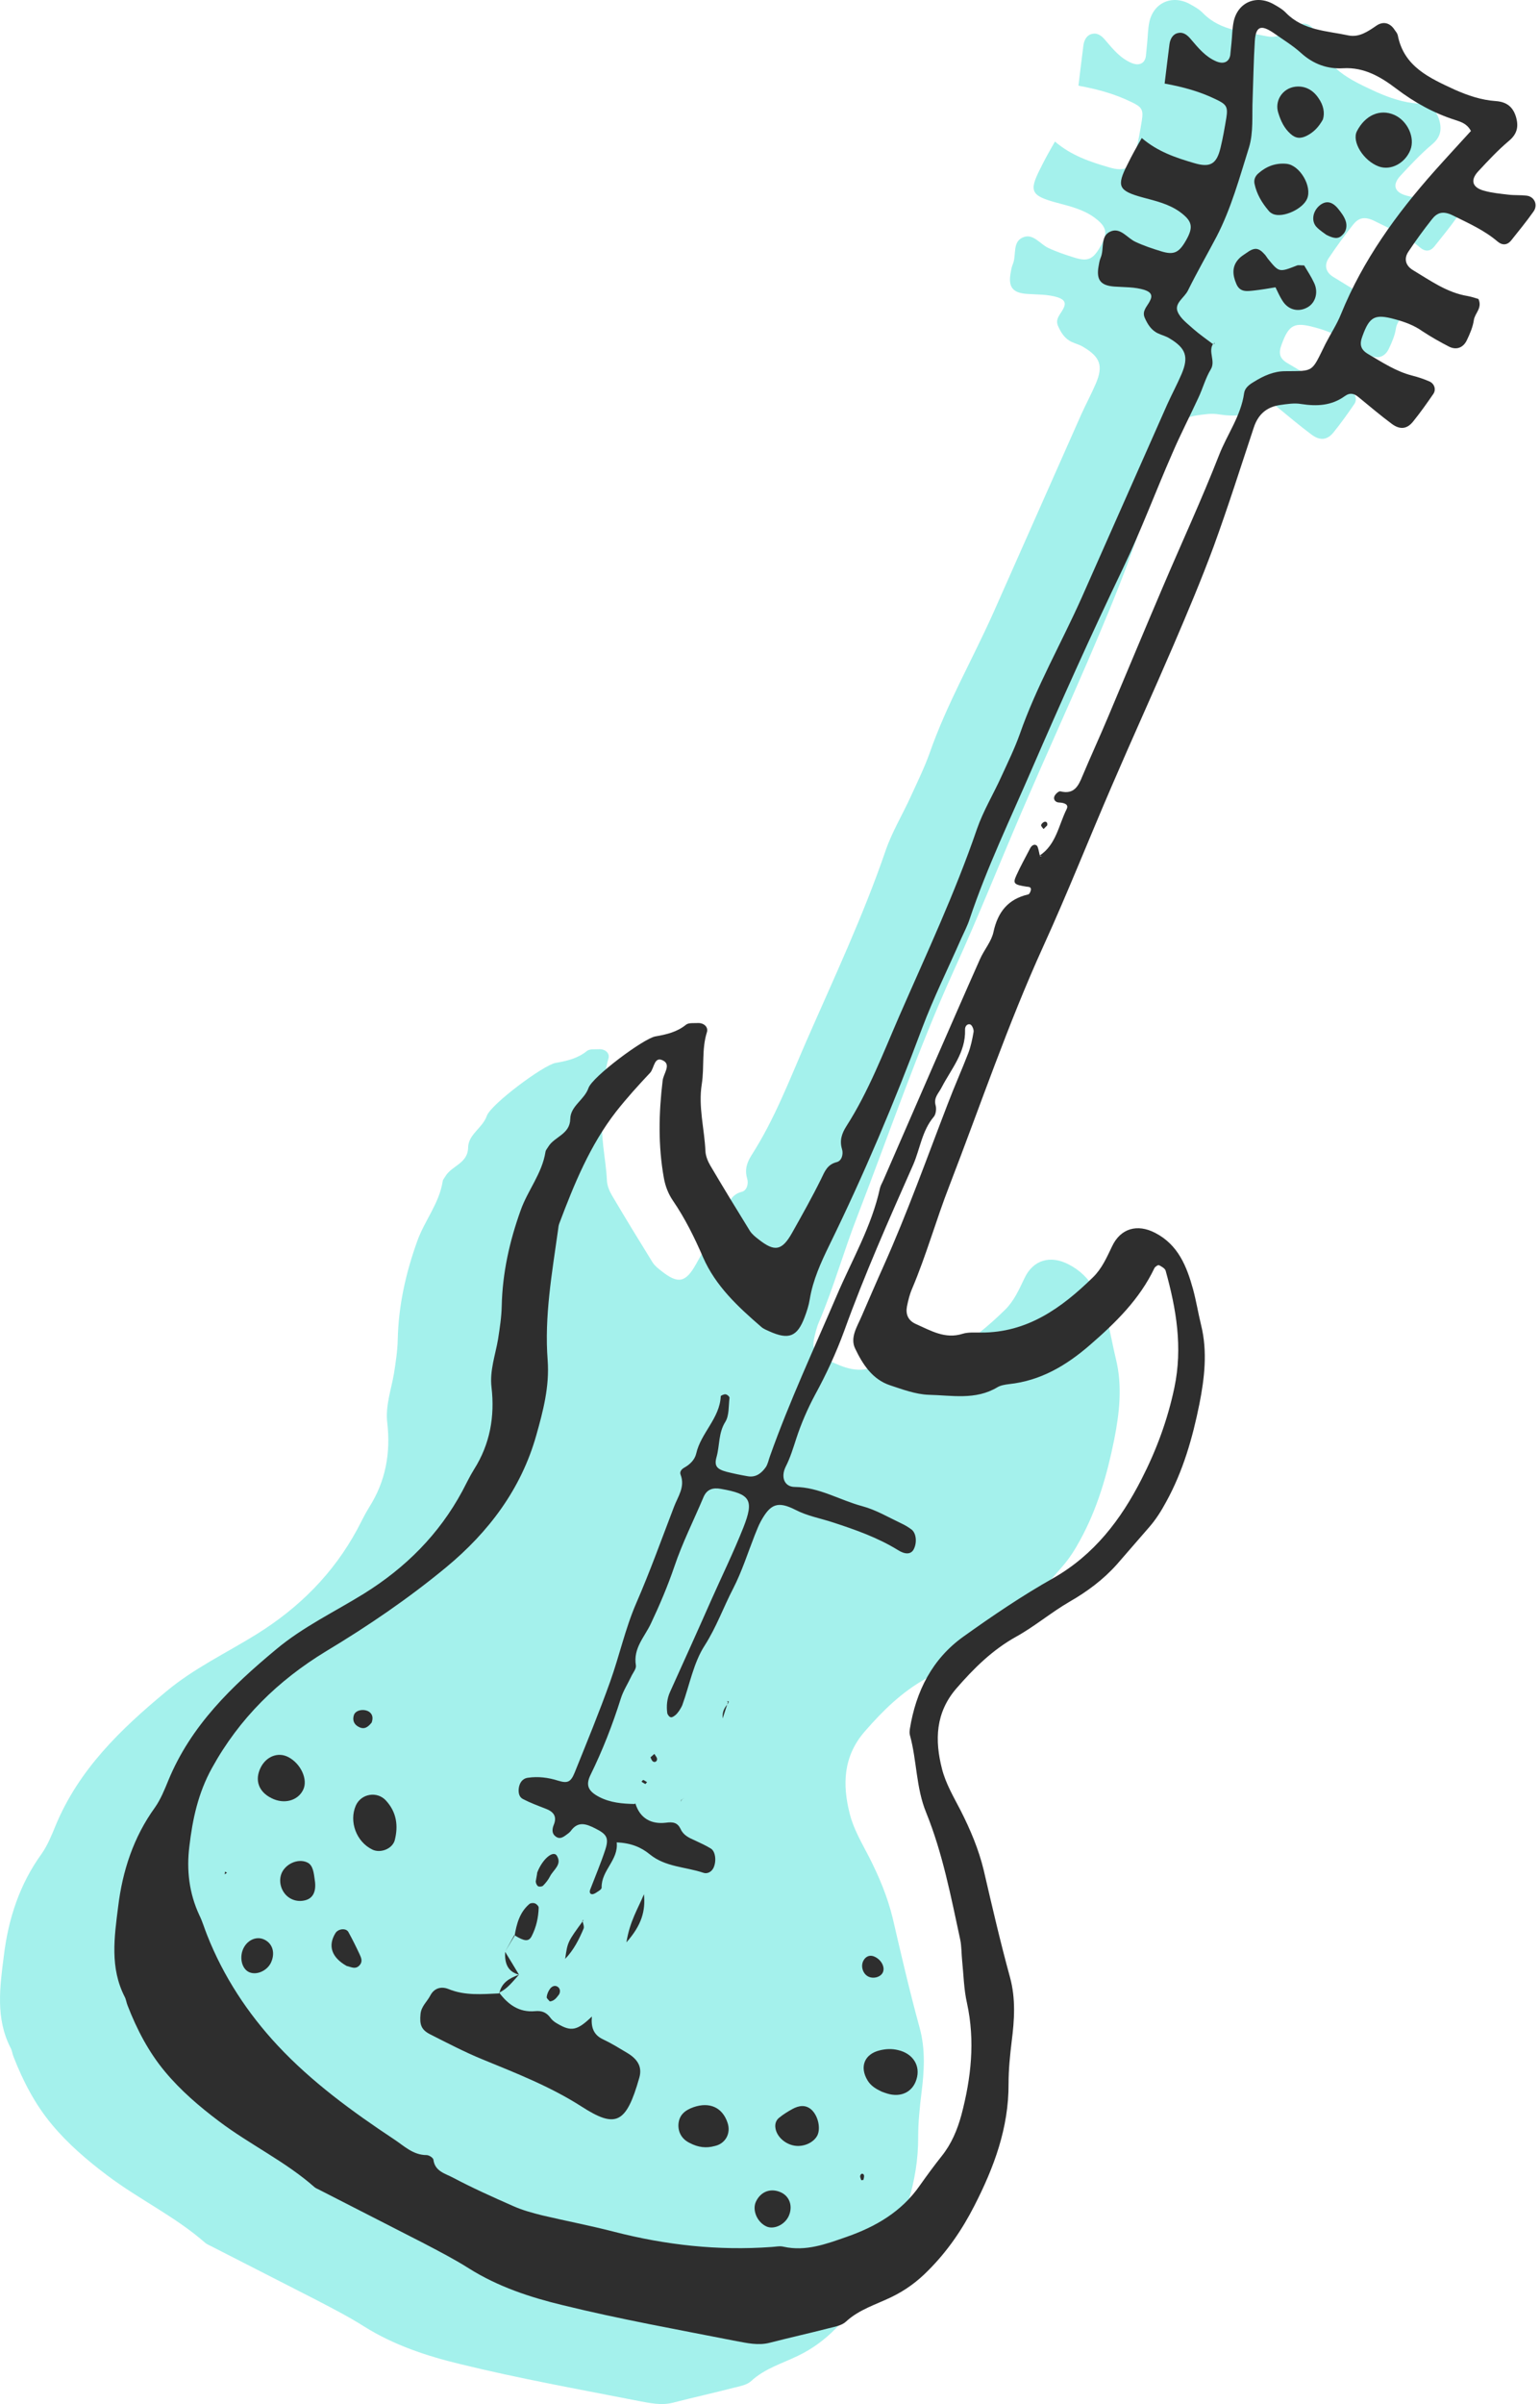
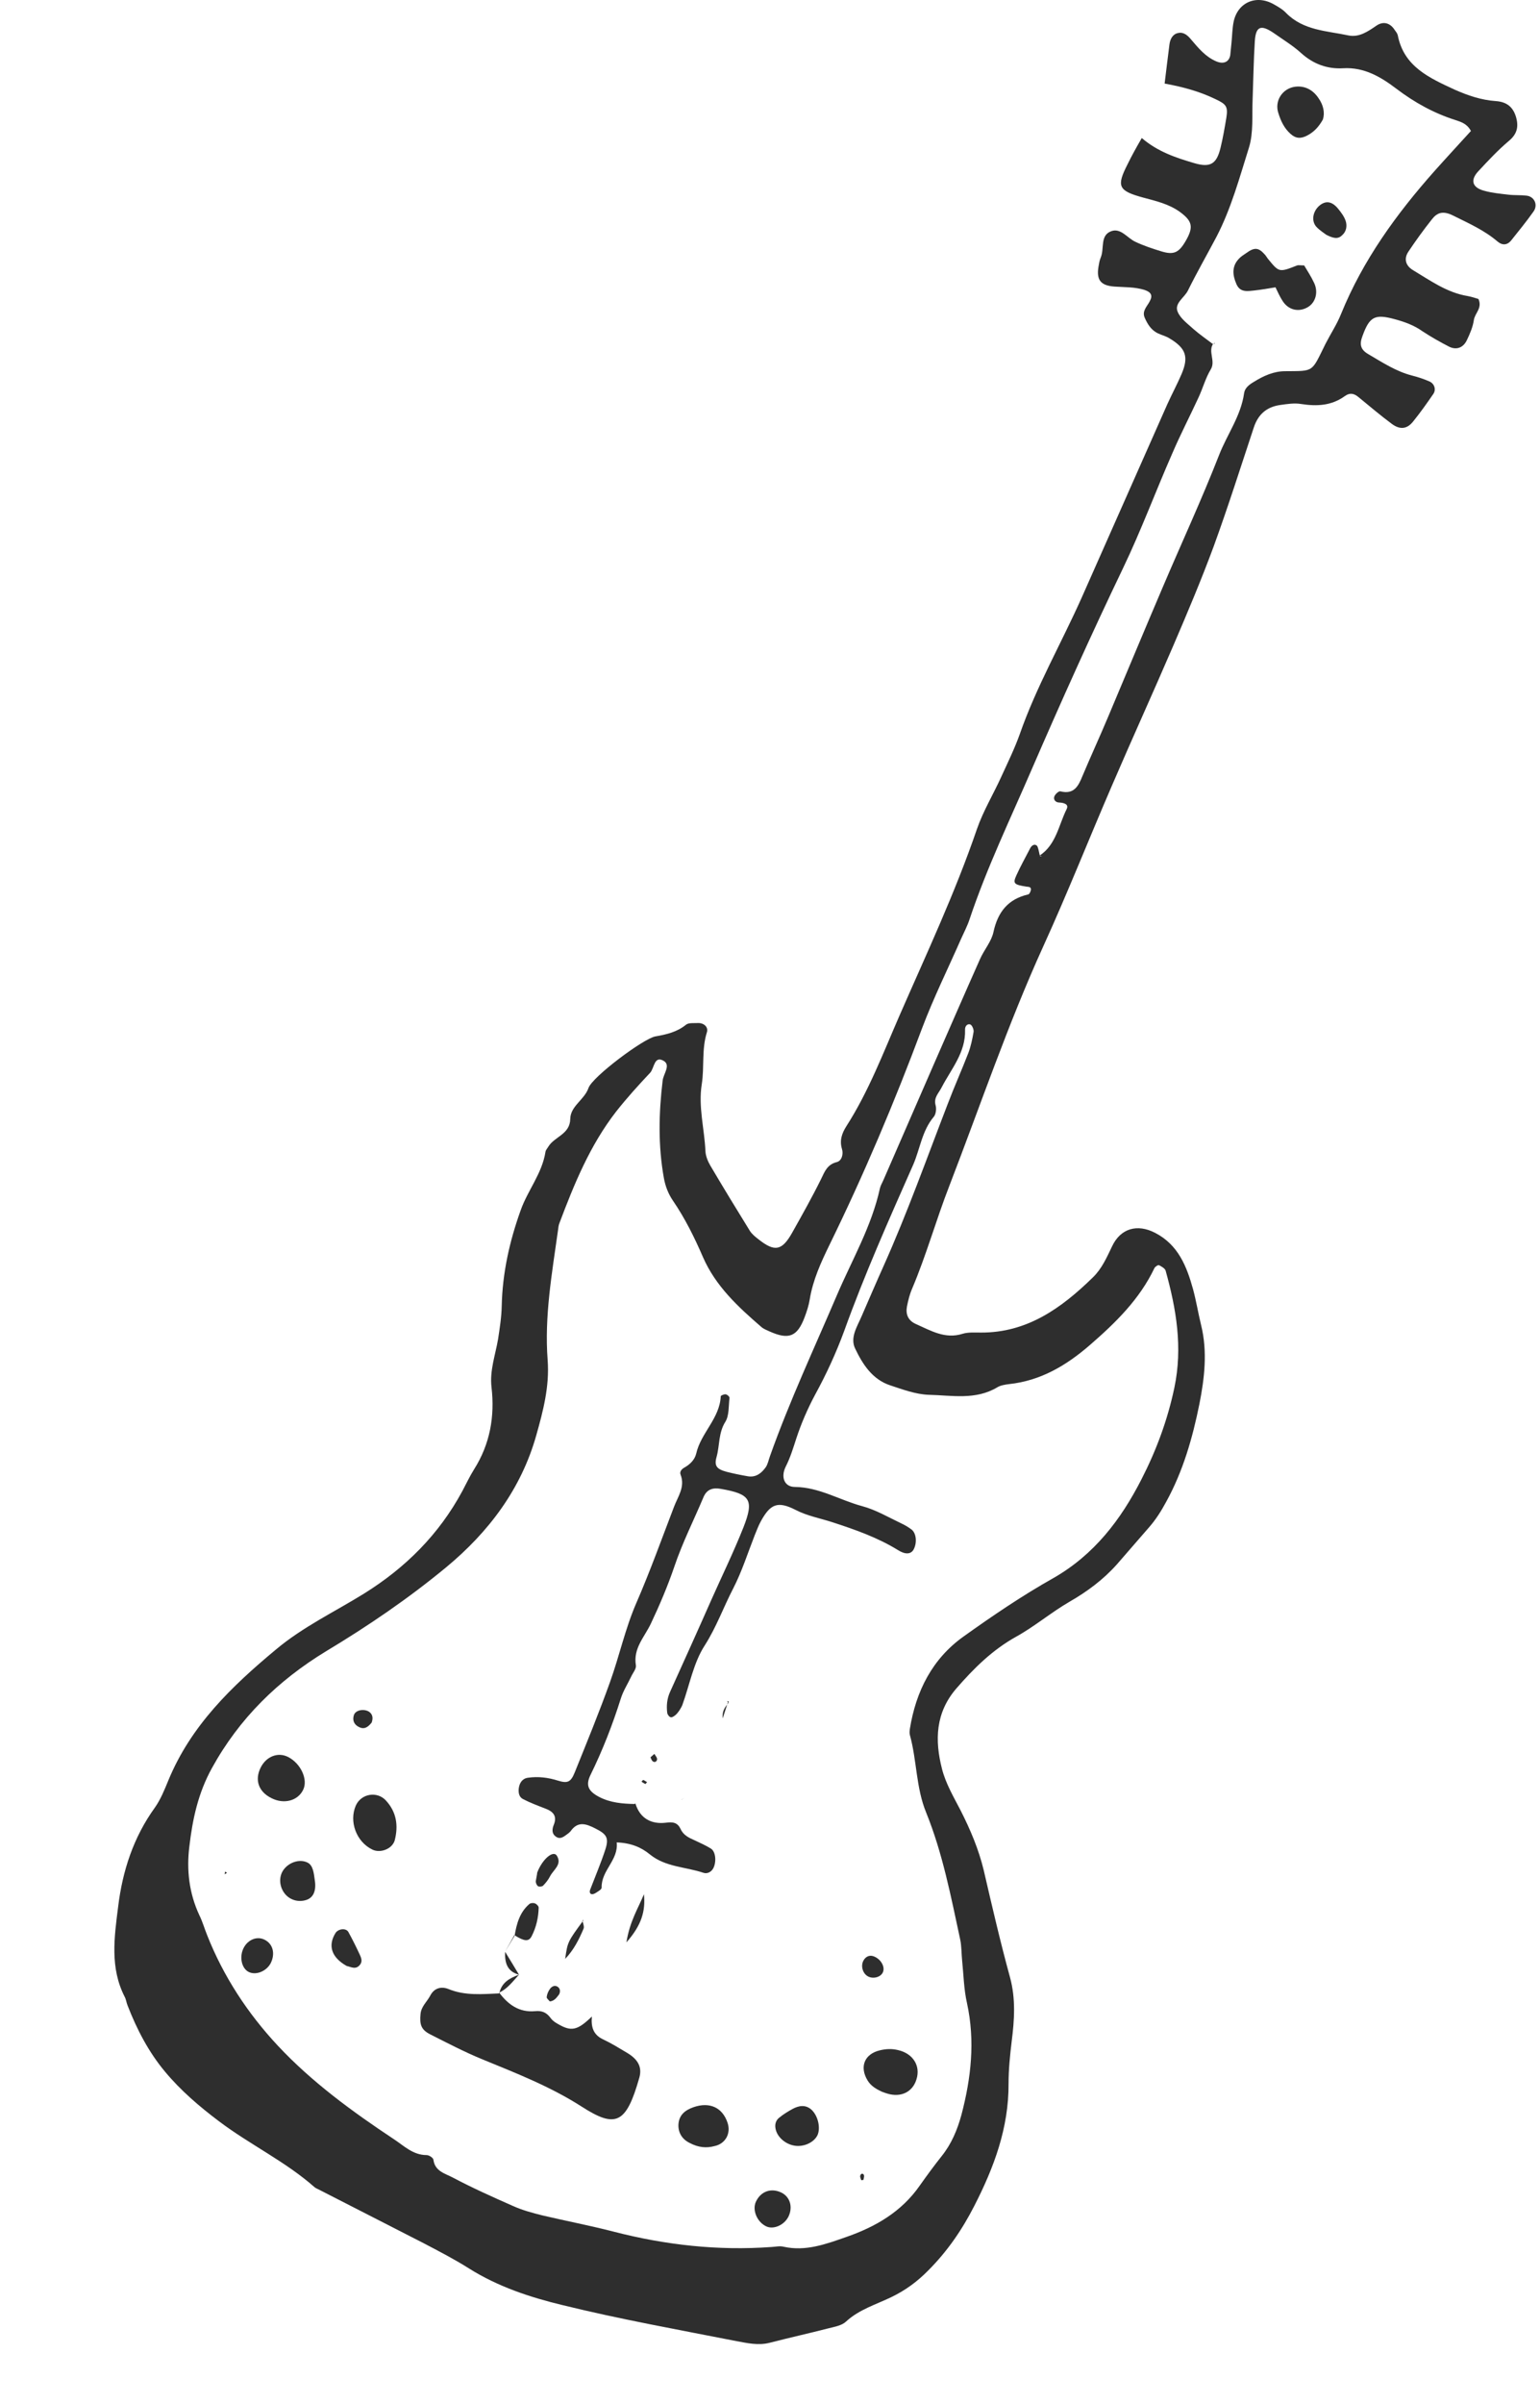
<svg xmlns="http://www.w3.org/2000/svg" width="109" height="170" viewBox="0 0 109 170" fill="none">
-   <path d="M74.67 10.01C75.818 10.998 77.143 11.438 78.468 11.826C79.652 12.179 80.111 11.897 80.394 10.715C80.571 9.992 80.694 9.269 80.818 8.529C80.942 7.735 80.818 7.559 80.023 7.189C78.892 6.642 77.691 6.307 76.331 6.06C76.454 5.073 76.56 4.138 76.684 3.204C76.737 2.816 76.931 2.463 77.32 2.393C77.726 2.304 78.027 2.587 78.256 2.869C78.786 3.486 79.299 4.121 80.094 4.456C80.606 4.667 81.013 4.508 81.101 3.997C81.136 3.697 81.154 3.415 81.189 3.115C81.242 2.604 81.242 2.075 81.348 1.564C81.648 0.171 82.991 -0.411 84.263 0.312C84.581 0.488 84.917 0.682 85.164 0.947C86.419 2.216 88.115 2.234 89.687 2.569C90.464 2.728 91.1 2.287 91.719 1.864C92.231 1.511 92.726 1.67 93.044 2.163C93.132 2.287 93.238 2.41 93.273 2.551C93.715 4.844 95.588 5.655 97.408 6.501C98.362 6.924 99.351 7.259 100.393 7.33C101.153 7.383 101.63 7.718 101.86 8.458C102.072 9.164 101.966 9.71 101.347 10.222C100.552 10.892 99.846 11.65 99.139 12.408C98.521 13.06 98.68 13.607 99.563 13.836C100.128 13.995 100.729 14.048 101.312 14.118C101.754 14.171 102.195 14.136 102.637 14.189C103.22 14.26 103.485 14.877 103.132 15.353C102.619 16.076 102.054 16.764 101.506 17.451C101.224 17.786 100.87 17.804 100.535 17.522C99.563 16.693 98.432 16.199 97.302 15.635C96.524 15.247 96.118 15.441 95.747 15.917C95.146 16.675 94.581 17.451 94.051 18.245C93.715 18.738 93.821 19.25 94.369 19.585C95.641 20.343 96.842 21.225 98.362 21.471C98.644 21.524 98.909 21.613 99.139 21.683C99.439 22.353 98.874 22.706 98.803 23.217C98.733 23.711 98.521 24.205 98.291 24.681C98.026 25.227 97.531 25.404 97.001 25.139C96.348 24.804 95.694 24.434 95.076 24.028C94.457 23.587 93.768 23.341 93.044 23.147C91.613 22.759 91.224 22.953 90.712 24.363C90.482 24.963 90.553 25.351 91.136 25.686C92.16 26.285 93.15 26.938 94.316 27.238C94.74 27.343 95.164 27.484 95.57 27.661C95.941 27.819 96.083 28.26 95.853 28.578C95.394 29.248 94.916 29.918 94.404 30.552C93.963 31.117 93.45 31.187 92.85 30.747C92.019 30.129 91.224 29.459 90.429 28.807C90.111 28.542 89.811 28.454 89.44 28.719C88.468 29.424 87.408 29.477 86.26 29.301C85.765 29.212 85.235 29.301 84.723 29.371C83.751 29.512 83.132 30.041 82.814 30.993C81.861 33.867 80.942 36.759 79.899 39.616C78.998 42.049 77.991 44.43 76.967 46.81C75.5 50.213 73.963 53.581 72.497 56.984C70.819 60.864 69.264 64.796 67.515 68.622C64.935 74.282 62.939 80.172 60.695 85.973C59.724 88.459 59.017 91.016 57.974 93.467C57.798 93.873 57.692 94.314 57.603 94.754C57.497 95.319 57.692 95.777 58.257 96.024C59.335 96.5 60.377 97.135 61.649 96.729C62.056 96.606 62.533 96.641 62.974 96.641C66.349 96.659 68.84 94.86 71.119 92.638C71.772 92.004 72.126 91.192 72.514 90.381C73.133 89.077 74.352 88.742 75.642 89.412C77.32 90.276 77.938 91.845 78.398 93.502C78.627 94.349 78.769 95.231 78.981 96.094C79.458 98.016 79.228 99.956 78.857 101.825C78.362 104.276 77.673 106.692 76.437 108.931C76.083 109.584 75.695 110.201 75.2 110.765C74.423 111.647 73.645 112.564 72.868 113.445C71.879 114.556 70.713 115.42 69.423 116.161C68.08 116.937 66.879 117.959 65.536 118.7C63.822 119.652 62.48 120.975 61.208 122.438C59.67 124.202 59.617 126.212 60.148 128.275C60.413 129.333 60.995 130.32 61.508 131.308C62.215 132.701 62.815 134.111 63.186 135.645C63.787 138.237 64.388 140.83 65.094 143.404C65.518 144.956 65.412 146.507 65.218 148.024C65.094 149.047 64.988 150.087 64.988 151.11C65.006 154.319 63.928 157.193 62.497 159.979C61.614 161.707 60.536 163.276 59.158 164.652C58.363 165.463 57.497 166.098 56.473 166.591C55.342 167.138 54.123 167.491 53.169 168.372C52.869 168.654 52.356 168.743 51.932 168.848C50.501 169.219 49.053 169.536 47.621 169.906C46.791 170.118 45.978 169.924 45.201 169.783C40.979 168.954 36.739 168.196 32.569 167.173C30.219 166.609 27.87 165.833 25.767 164.511C24.707 163.841 23.576 163.259 22.463 162.677C19.955 161.39 17.446 160.12 14.937 158.833C14.813 158.762 14.655 158.709 14.549 158.621C12.428 156.752 9.849 155.535 7.605 153.843C6.174 152.767 4.814 151.603 3.683 150.246C2.499 148.835 1.634 147.177 0.962 145.449C0.874 145.238 0.856 145.009 0.75 144.815C-0.327 142.716 -0.009 140.512 0.273 138.29C0.591 135.681 1.386 133.247 2.941 131.096C3.365 130.497 3.648 129.791 3.931 129.104C5.574 125.136 8.524 122.297 11.757 119.617C13.718 117.977 15.997 116.901 18.135 115.579C21.174 113.692 23.594 111.277 25.29 108.138C25.573 107.609 25.82 107.08 26.138 106.569C27.304 104.735 27.657 102.725 27.41 100.609C27.269 99.392 27.693 98.263 27.887 97.117C28.011 96.306 28.135 95.53 28.152 94.719C28.205 92.321 28.718 90.029 29.53 87.772C30.043 86.326 31.085 85.109 31.332 83.54C31.35 83.399 31.474 83.275 31.544 83.152C31.986 82.429 33.117 82.27 33.134 81.142C33.152 80.207 34.159 79.766 34.459 78.902C34.742 78.091 38.452 75.323 39.318 75.164C40.131 75.023 40.89 74.847 41.544 74.318C41.738 74.159 42.109 74.212 42.41 74.194C42.834 74.177 43.187 74.476 43.063 74.864C42.675 76.099 42.887 77.368 42.692 78.62C42.427 80.26 42.887 81.865 42.957 83.487C42.975 83.84 43.134 84.228 43.311 84.527C44.247 86.114 45.219 87.701 46.19 89.27C46.349 89.517 46.597 89.711 46.826 89.888C47.992 90.805 48.523 90.716 49.264 89.394C49.989 88.107 50.713 86.82 51.367 85.497C51.632 84.95 51.809 84.457 52.498 84.28C52.869 84.192 52.992 83.698 52.886 83.346C52.692 82.711 52.869 82.2 53.204 81.671C54.812 79.167 55.872 76.381 57.056 73.665C59.017 69.186 61.102 64.761 62.692 60.123C63.151 58.801 63.893 57.584 64.476 56.297C64.935 55.292 65.43 54.287 65.801 53.246C67.002 49.808 68.822 46.651 70.306 43.337C72.373 38.664 74.458 33.991 76.525 29.318C76.861 28.578 77.249 27.855 77.567 27.114C78.097 25.862 77.868 25.245 76.684 24.54C76.437 24.381 76.136 24.31 75.871 24.187C75.359 23.958 75.094 23.517 74.882 23.041C74.67 22.547 75.059 22.23 75.253 21.842C75.483 21.419 75.341 21.189 74.882 21.031C74.158 20.801 73.416 20.837 72.691 20.784C71.666 20.713 71.366 20.29 71.525 19.338C71.561 19.126 71.596 18.897 71.684 18.686C71.967 18.033 71.614 17.063 72.462 16.764C73.151 16.517 73.628 17.275 74.211 17.539C74.811 17.821 75.447 18.033 76.083 18.227C77.002 18.509 77.373 18.333 77.885 17.433C78.451 16.446 78.327 16.023 77.444 15.37C76.631 14.789 75.695 14.577 74.776 14.33C72.956 13.836 72.815 13.519 73.645 11.897C73.946 11.28 74.264 10.715 74.67 10.01Z" fill="#A4F1EC" />
  <path d="M80.814 9.76C81.932 10.723 83.223 11.153 84.513 11.531C85.666 11.875 86.113 11.6 86.389 10.448C86.561 9.743 86.681 9.038 86.802 8.316C86.922 7.542 86.802 7.37 86.027 7.009C84.926 6.476 83.756 6.15 82.431 5.909C82.552 4.946 82.655 4.035 82.775 3.124C82.827 2.745 83.016 2.402 83.395 2.333C83.79 2.247 84.083 2.522 84.307 2.797C84.823 3.399 85.322 4.018 86.096 4.344C86.595 4.551 86.991 4.396 87.077 3.897C87.111 3.605 87.128 3.33 87.163 3.038C87.215 2.539 87.215 2.023 87.318 1.525C87.61 0.167 88.918 -0.401 90.157 0.304C90.466 0.476 90.793 0.665 91.034 0.923C92.256 2.161 93.907 2.178 95.439 2.505C96.196 2.66 96.815 2.23 97.418 1.817C97.916 1.473 98.398 1.628 98.708 2.109C98.794 2.23 98.897 2.35 98.932 2.488C99.362 4.723 101.186 5.514 102.958 6.339C103.887 6.752 104.85 7.078 105.865 7.147C106.605 7.199 107.07 7.525 107.294 8.247C107.5 8.935 107.397 9.468 106.795 9.967C106.02 10.62 105.332 11.359 104.644 12.099C104.042 12.735 104.197 13.268 105.057 13.491C105.607 13.646 106.192 13.698 106.76 13.766C107.19 13.818 107.62 13.784 108.051 13.835C108.618 13.904 108.876 14.506 108.532 14.97C108.033 15.675 107.483 16.345 106.949 17.016C106.674 17.343 106.33 17.36 106.003 17.085C105.057 16.277 103.956 15.795 102.854 15.245C102.097 14.867 101.702 15.056 101.34 15.52C100.755 16.259 100.205 17.016 99.689 17.79C99.362 18.271 99.465 18.77 99.998 19.096C101.237 19.836 102.407 20.695 103.887 20.936C104.162 20.988 104.42 21.073 104.644 21.142C104.936 21.796 104.386 22.139 104.317 22.638C104.248 23.119 104.042 23.601 103.818 24.065C103.56 24.598 103.078 24.77 102.562 24.512C101.925 24.185 101.289 23.824 100.687 23.429C100.084 22.999 99.413 22.758 98.708 22.569C97.314 22.191 96.936 22.38 96.437 23.756C96.213 24.34 96.282 24.718 96.85 25.045C97.848 25.63 98.811 26.266 99.947 26.558C100.36 26.661 100.773 26.799 101.168 26.971C101.53 27.125 101.667 27.555 101.444 27.865C100.996 28.518 100.532 29.172 100.033 29.79C99.603 30.341 99.104 30.409 98.519 29.98C97.71 29.378 96.936 28.724 96.162 28.088C95.852 27.83 95.559 27.744 95.198 28.002C94.252 28.69 93.219 28.742 92.101 28.57C91.619 28.484 91.103 28.57 90.604 28.639C89.658 28.776 89.055 29.292 88.746 30.22C87.817 33.023 86.922 35.842 85.907 38.628C85.029 41 84.049 43.322 83.051 45.643C81.623 48.961 80.126 52.245 78.698 55.563C77.063 59.346 75.549 63.18 73.846 66.911C71.334 72.43 69.389 78.172 67.204 83.829C66.258 86.253 65.57 88.746 64.555 91.136C64.382 91.531 64.279 91.961 64.193 92.391C64.09 92.941 64.279 93.388 64.83 93.629C65.879 94.093 66.894 94.712 68.133 94.317C68.529 94.196 68.994 94.231 69.424 94.231C72.71 94.248 75.136 92.494 77.356 90.328C77.992 89.709 78.336 88.918 78.715 88.127C79.317 86.855 80.504 86.528 81.76 87.181C83.395 88.024 83.997 89.554 84.444 91.17C84.668 91.996 84.806 92.855 85.012 93.698C85.477 95.572 85.253 97.463 84.892 99.285C84.41 101.675 83.739 104.031 82.534 106.214C82.19 106.85 81.812 107.452 81.33 108.002C80.573 108.862 79.816 109.756 79.059 110.616C78.095 111.699 76.96 112.541 75.704 113.263C74.396 114.02 73.226 115.017 71.919 115.739C70.25 116.668 68.942 117.957 67.703 119.384C66.206 121.104 66.155 123.064 66.671 125.075C66.929 126.107 67.497 127.07 67.996 128.032C68.684 129.391 69.269 130.766 69.63 132.262C70.215 134.789 70.8 137.317 71.488 139.827C71.901 141.34 71.798 142.853 71.609 144.332C71.488 145.329 71.385 146.343 71.385 147.34C71.402 150.47 70.353 153.272 68.959 155.989C68.099 157.674 67.049 159.204 65.707 160.545C64.933 161.336 64.09 161.955 63.092 162.436C61.991 162.969 60.804 163.313 59.875 164.173C59.582 164.448 59.083 164.534 58.67 164.637C57.276 164.998 55.866 165.307 54.472 165.668C53.663 165.875 52.872 165.686 52.115 165.548C48.003 164.74 43.873 164.001 39.813 163.003C37.524 162.453 35.236 161.697 33.188 160.407C32.156 159.754 31.055 159.187 29.971 158.619C27.528 157.364 25.085 156.126 22.641 154.871C22.521 154.802 22.366 154.751 22.263 154.665C20.198 152.842 17.686 151.656 15.501 150.005C14.107 148.957 12.783 147.822 11.681 146.498C10.529 145.123 9.685 143.506 9.032 141.821C8.946 141.615 8.928 141.392 8.825 141.202C7.776 139.156 8.085 137.007 8.361 134.841C8.67 132.296 9.445 129.924 10.959 127.826C11.372 127.242 11.647 126.554 11.922 125.883C13.522 122.015 16.396 119.247 19.544 116.633C21.454 115.034 23.674 113.986 25.756 112.696C28.715 110.856 31.072 108.501 32.724 105.441C32.999 104.925 33.24 104.409 33.55 103.91C34.685 102.122 35.029 100.162 34.789 98.099C34.651 96.913 35.064 95.812 35.253 94.695C35.374 93.904 35.494 93.147 35.511 92.356C35.563 90.018 36.062 87.783 36.853 85.582C37.352 84.173 38.367 82.986 38.608 81.456C38.626 81.319 38.746 81.198 38.815 81.078C39.245 80.373 40.346 80.218 40.363 79.118C40.38 78.207 41.361 77.777 41.654 76.934C41.929 76.143 45.542 73.444 46.385 73.289C47.177 73.152 47.917 72.98 48.553 72.464C48.742 72.309 49.104 72.361 49.396 72.344C49.809 72.326 50.153 72.619 50.033 72.997C49.654 74.201 49.861 75.438 49.672 76.659C49.413 78.258 49.861 79.823 49.93 81.404C49.947 81.748 50.102 82.127 50.274 82.419C51.186 83.966 52.132 85.514 53.078 87.044C53.233 87.284 53.474 87.474 53.698 87.646C54.833 88.54 55.349 88.454 56.072 87.164C56.778 85.909 57.483 84.654 58.12 83.365C58.378 82.832 58.55 82.35 59.221 82.178C59.582 82.092 59.703 81.611 59.599 81.267C59.41 80.648 59.582 80.149 59.909 79.634C61.475 77.192 62.507 74.476 63.66 71.828C65.57 67.461 67.6 63.145 69.148 58.623C69.596 57.334 70.319 56.148 70.886 54.892C71.334 53.913 71.815 52.932 72.177 51.918C73.347 48.565 75.119 45.488 76.564 42.255C78.577 37.699 80.608 33.143 82.621 28.587C82.948 27.865 83.326 27.16 83.636 26.438C84.152 25.217 83.928 24.615 82.775 23.927C82.534 23.773 82.242 23.704 81.984 23.584C81.485 23.36 81.227 22.93 81.02 22.466C80.814 21.985 81.192 21.675 81.382 21.297C81.605 20.884 81.468 20.661 81.02 20.506C80.315 20.283 79.592 20.317 78.887 20.265C77.889 20.197 77.597 19.784 77.751 18.855C77.786 18.649 77.82 18.426 77.906 18.219C78.181 17.583 77.837 16.638 78.663 16.345C79.334 16.105 79.799 16.844 80.367 17.102C80.952 17.377 81.571 17.583 82.19 17.772C83.085 18.047 83.446 17.875 83.945 16.999C84.496 16.036 84.376 15.623 83.515 14.987C82.724 14.42 81.812 14.213 80.917 13.973C79.145 13.491 79.007 13.182 79.816 11.6C80.109 10.998 80.418 10.448 80.814 9.76ZM73.622 60.549L73.742 60.532L73.588 60.498C74.757 59.724 74.93 58.348 75.497 57.214C75.669 56.87 75.308 56.767 74.981 56.749C74.723 56.749 74.551 56.56 74.62 56.337C74.671 56.165 74.947 55.924 75.05 55.959C76.014 56.199 76.323 55.597 76.616 54.875C77.201 53.483 77.837 52.107 78.422 50.715C79.713 47.654 80.986 44.594 82.294 41.533C83.618 38.421 85.047 35.344 86.285 32.18C86.853 30.719 87.834 29.412 88.058 27.796C88.109 27.435 88.419 27.194 88.746 27.005C89.434 26.575 90.157 26.249 90.965 26.249C93.047 26.231 92.806 26.352 93.822 24.306C94.183 23.601 94.63 22.93 94.923 22.191C96.471 18.391 98.828 15.142 101.53 12.099C102.39 11.136 103.267 10.19 104.111 9.262C103.835 8.746 103.422 8.626 103.009 8.488C101.495 8.007 100.119 7.25 98.828 6.27C97.762 5.462 96.574 4.74 95.078 4.826C93.959 4.895 92.961 4.534 92.101 3.76C91.516 3.227 90.828 2.814 90.174 2.35C89.245 1.714 88.883 1.851 88.815 2.917C88.729 4.276 88.711 5.651 88.66 7.009C88.608 8.161 88.729 9.365 88.402 10.431C87.731 12.563 87.146 14.729 86.113 16.724C85.442 17.996 84.72 19.251 84.083 20.541C83.842 21.039 83.12 21.434 83.343 22.019C83.532 22.518 84.066 22.896 84.479 23.274C84.909 23.652 85.391 23.979 85.838 24.323L85.89 24.271C85.46 24.856 86.079 25.526 85.683 26.145C85.322 26.747 85.133 27.469 84.823 28.123C84.221 29.429 83.55 30.719 82.982 32.043C81.795 34.742 80.762 37.527 79.489 40.175C77.235 44.869 75.102 49.614 73.037 54.377C71.523 57.884 69.854 61.34 68.632 64.985C68.477 65.466 68.237 65.913 68.03 66.378C67.101 68.492 66.069 70.573 65.26 72.722C63.316 77.931 61.148 83.055 58.705 88.041C58.102 89.279 57.535 90.517 57.311 91.892C57.242 92.322 57.105 92.735 56.95 93.147C56.433 94.523 55.831 94.764 54.455 94.145C54.266 94.059 54.042 93.973 53.887 93.835C52.235 92.408 50.652 90.947 49.758 88.901C49.155 87.508 48.484 86.15 47.624 84.895C47.297 84.413 47.091 83.88 46.987 83.296C46.575 81.009 46.626 78.705 46.901 76.418C46.953 75.937 47.486 75.335 46.987 75.026C46.299 74.613 46.316 75.524 46.024 75.851C45.181 76.745 44.355 77.656 43.598 78.619C41.757 80.992 40.639 83.725 39.589 86.511C39.537 86.648 39.52 86.786 39.503 86.941C39.073 90.018 38.522 93.079 38.763 96.191C38.901 98.047 38.436 99.801 37.955 101.503C36.888 105.286 34.599 108.329 31.588 110.822C28.904 113.04 26.048 114.983 23.072 116.771C19.682 118.834 16.946 121.499 15.002 125.024C14.021 126.795 13.626 128.651 13.402 130.577C13.195 132.228 13.385 133.878 14.107 135.426C14.331 135.873 14.469 136.371 14.658 136.835C15.811 139.758 17.531 142.372 19.648 144.641C22.056 147.22 24.93 149.318 27.889 151.278C28.595 151.742 29.231 152.395 30.195 152.395C30.367 152.395 30.659 152.584 30.677 152.722C30.78 153.547 31.52 153.702 32.036 153.977C33.429 154.716 34.892 155.37 36.337 156.006C36.991 156.298 37.696 156.487 38.385 156.659C40.071 157.055 41.774 157.381 43.443 157.811C47.108 158.757 50.824 159.169 54.61 158.894C54.902 158.877 55.195 158.808 55.47 158.877C57.036 159.221 58.464 158.688 59.892 158.189C61.974 157.467 63.815 156.401 65.105 154.544C65.604 153.839 66.12 153.135 66.654 152.464C67.342 151.604 67.755 150.624 68.047 149.558C68.736 146.945 69.028 144.332 68.443 141.649C68.219 140.669 68.202 139.638 68.099 138.641C68.047 138.142 68.064 137.626 67.961 137.145C67.307 134.119 66.722 131.058 65.552 128.17C64.83 126.416 64.899 124.491 64.4 122.685C64.365 122.548 64.382 122.393 64.4 122.256C64.83 119.591 65.983 117.304 68.202 115.722C70.25 114.261 72.349 112.834 74.551 111.596C77.442 109.945 79.334 107.469 80.797 104.598C81.846 102.552 82.638 100.42 83.12 98.133C83.722 95.279 83.257 92.563 82.5 89.846C82.448 89.692 82.208 89.554 82.036 89.468C81.967 89.434 81.76 89.571 81.709 89.674C80.659 91.875 78.973 93.526 77.149 95.107C75.463 96.569 73.656 97.635 71.42 97.876C71.144 97.91 70.817 97.962 70.594 98.099C69.045 99.028 67.359 98.666 65.725 98.632C64.813 98.598 63.883 98.254 63.006 97.962C61.75 97.549 61.062 96.483 60.528 95.365C60.15 94.592 60.666 93.818 60.976 93.096C61.492 91.909 62.008 90.706 62.541 89.52C64.228 85.754 65.604 81.886 67.084 78.052C67.548 76.831 68.082 75.645 68.546 74.441C68.718 73.977 68.822 73.478 68.908 72.98C68.942 72.808 68.804 72.498 68.684 72.447C68.443 72.361 68.288 72.602 68.305 72.825C68.357 74.424 67.325 75.593 66.654 76.883C66.43 77.33 66.069 77.605 66.224 78.172C66.292 78.413 66.241 78.808 66.086 78.98C65.26 79.96 65.122 81.233 64.641 82.35C62.92 86.236 61.199 90.104 59.754 94.11C59.186 95.658 58.481 97.188 57.689 98.632C57.156 99.629 56.709 100.661 56.365 101.71C56.141 102.397 55.934 103.085 55.608 103.721C55.246 104.461 55.522 105.148 56.261 105.148C57.982 105.165 59.427 106.077 61.027 106.507C61.991 106.764 62.886 107.297 63.797 107.727C64.056 107.848 64.314 108.002 64.537 108.174C64.864 108.449 64.916 109.12 64.658 109.584C64.469 109.911 64.073 109.945 63.539 109.601C62.111 108.724 60.546 108.174 58.963 107.658C58.085 107.366 57.156 107.211 56.296 106.764C55.04 106.128 54.524 106.352 53.853 107.573C53.681 107.882 53.56 108.226 53.422 108.553C52.923 109.825 52.511 111.132 51.891 112.335C51.203 113.659 50.704 115.069 49.878 116.358C49.087 117.579 48.811 119.144 48.295 120.571C48.243 120.708 48.157 120.828 48.089 120.949C48.003 121.069 47.917 121.19 47.813 121.276C47.71 121.361 47.555 121.465 47.469 121.43C47.366 121.413 47.246 121.241 47.228 121.138C47.16 120.622 47.211 120.124 47.418 119.659C48.398 117.493 49.379 115.327 50.343 113.143C51.1 111.441 51.925 109.756 52.614 108.02C53.388 106.06 53.113 105.647 51.031 105.286C50.463 105.183 50.033 105.303 49.792 105.87C49.104 107.504 48.295 109.103 47.727 110.788C47.263 112.146 46.695 113.487 46.076 114.794C45.628 115.756 44.802 116.547 45.009 117.768C45.043 118.009 44.802 118.284 44.682 118.542C44.441 119.058 44.114 119.556 43.942 120.106C43.357 121.963 42.652 123.769 41.791 125.522C41.43 126.262 41.654 126.674 42.411 127.07C43.202 127.482 44.062 127.551 44.923 127.568L44.974 127.534C45.301 128.6 46.11 129.012 47.125 128.892C47.641 128.823 47.951 128.875 48.175 129.339C48.364 129.769 48.76 129.958 49.155 130.13C49.551 130.319 49.947 130.491 50.308 130.715C50.652 130.921 50.721 131.626 50.498 132.09C50.343 132.4 50.033 132.52 49.792 132.434C48.519 132.004 47.108 132.038 45.99 131.127C45.387 130.629 44.648 130.319 43.65 130.285C43.787 131.54 42.548 132.262 42.583 133.483C42.583 133.586 42.411 133.706 42.29 133.775C42.17 133.861 42.032 133.947 41.912 133.947C41.757 133.947 41.705 133.792 41.774 133.62C42.136 132.675 42.531 131.746 42.841 130.801C43.116 129.958 42.944 129.7 42.118 129.288C41.499 128.978 40.914 128.755 40.398 129.477C40.363 129.528 40.294 129.58 40.243 129.631C39.95 129.838 39.658 130.147 39.297 129.838C39.056 129.649 39.073 129.339 39.193 129.047C39.451 128.428 39.159 128.101 38.608 127.895C38.075 127.689 37.524 127.482 37.025 127.224C36.75 127.087 36.681 126.795 36.716 126.468C36.767 126.072 36.974 125.763 37.37 125.711C38.092 125.608 38.798 125.694 39.503 125.918C40.174 126.124 40.398 126.021 40.673 125.35C41.533 123.218 42.411 121.086 43.185 118.92C43.839 117.098 44.252 115.172 45.026 113.384C46.007 111.132 46.833 108.828 47.71 106.541C47.985 105.819 48.502 105.148 48.175 104.289C48.089 104.082 48.226 103.893 48.45 103.773C48.846 103.549 49.173 103.223 49.276 102.793C49.603 101.331 50.945 100.3 51.014 98.735C51.014 98.684 51.255 98.581 51.358 98.598C51.478 98.615 51.65 98.77 51.633 98.856C51.564 99.423 51.616 100.093 51.34 100.541C50.842 101.331 50.945 102.208 50.721 103.016C50.532 103.67 50.738 103.893 51.444 104.082C51.925 104.203 52.425 104.306 52.923 104.392C53.508 104.495 53.904 104.168 54.197 103.756C54.352 103.532 54.403 103.223 54.506 102.948C55.883 99.079 57.621 95.365 59.238 91.583C60.305 89.09 61.698 86.717 62.283 84.018C62.335 83.811 62.455 83.622 62.541 83.416C63.712 80.717 64.899 78.017 66.069 75.318C67.17 72.808 68.254 70.315 69.372 67.805C69.665 67.151 70.181 66.567 70.319 65.896C70.628 64.486 71.351 63.575 72.779 63.248C72.865 63.231 72.968 63.008 72.968 62.887C72.968 62.715 72.813 62.715 72.658 62.698C71.764 62.561 71.678 62.475 71.936 61.907C72.228 61.254 72.59 60.618 72.916 59.982C73.02 59.775 73.243 59.638 73.415 59.827C73.536 60.085 73.536 60.343 73.622 60.549Z" fill="#2E2E2E" />
  <path d="M35.322 140.893C35.958 141.753 36.75 142.32 37.868 142.217C38.367 142.166 38.694 142.32 38.969 142.699C39.09 142.87 39.279 143.008 39.468 143.111C40.432 143.679 40.862 143.593 41.894 142.595C41.825 143.317 41.98 143.885 42.686 144.212C43.271 144.487 43.821 144.83 44.372 145.157C45.129 145.604 45.473 146.154 45.249 146.928C44.32 150.195 43.581 150.521 41.154 148.957C38.952 147.547 36.526 146.601 34.135 145.621C32.879 145.106 31.657 144.469 30.435 143.85C29.799 143.524 29.695 143.146 29.764 142.423C29.816 141.873 30.229 141.547 30.453 141.117C30.728 140.584 31.227 140.446 31.743 140.653C32.913 141.134 34.117 141.014 35.339 140.962L35.322 140.893Z" fill="#2E2E2E" />
  <path d="M92.308 18.77C92.531 19.148 92.807 19.561 93.013 20.008C93.323 20.661 93.117 21.383 92.583 21.71C91.929 22.105 91.172 21.933 90.759 21.246C90.57 20.953 90.432 20.627 90.278 20.317C89.761 20.403 89.262 20.489 88.781 20.541C88.282 20.592 87.766 20.695 87.507 20.076C87.232 19.44 87.18 18.821 87.697 18.288C87.834 18.134 88.041 18.013 88.213 17.893C88.781 17.48 89.073 17.498 89.503 17.979C89.606 18.082 89.675 18.22 89.761 18.323C90.536 19.268 90.536 19.268 91.809 18.77C91.912 18.735 92.067 18.77 92.308 18.77Z" fill="#2E2E2E" />
-   <path d="M99.826 10.603C99.448 11.549 98.433 12.082 97.59 11.772C96.506 11.377 95.663 10.018 96.041 9.279C96.626 8.144 97.676 7.68 98.691 8.127C99.62 8.54 100.171 9.726 99.826 10.603Z" fill="#2E2E2E" />
-   <path d="M92.514 14.059C92.204 14.781 90.828 15.417 90.122 15.142C90.002 15.091 89.864 15.005 89.778 14.884C89.314 14.334 88.952 13.732 88.797 13.01C88.729 12.701 88.849 12.443 89.073 12.254C89.641 11.755 90.294 11.514 91.051 11.583C91.998 11.669 92.892 13.182 92.514 14.059Z" fill="#2E2E2E" />
  <path d="M26.34 130.784C25.222 130.234 24.688 128.807 25.187 127.672C25.566 126.83 26.701 126.641 27.321 127.328C28.078 128.154 28.198 129.116 27.94 130.131C27.768 130.75 26.908 131.076 26.34 130.784Z" fill="#2E2E2E" />
  <path d="M62.404 147.908C62.008 147.719 61.647 147.512 61.406 147.117C60.821 146.154 61.182 145.243 62.283 144.985C62.713 144.882 63.126 144.865 63.556 144.968C64.623 145.208 65.174 146.085 64.864 147.048C64.589 147.942 63.763 148.338 62.799 148.045C62.679 148.011 62.541 147.959 62.404 147.908Z" fill="#2E2E2E" />
  <path d="M93.632 8.453C93.322 9.004 92.978 9.347 92.514 9.588C92.084 9.812 91.722 9.812 91.344 9.468C90.896 9.072 90.656 8.557 90.484 8.006C90.191 7.147 90.759 6.253 91.671 6.132C92.376 6.046 92.944 6.373 93.322 6.94C93.666 7.422 93.787 7.972 93.632 8.453Z" fill="#2E2E2E" />
  <path d="M19.218 127.156C18.306 126.709 18.013 125.883 18.443 125.007C18.839 124.199 19.682 123.872 20.405 124.25C21.299 124.714 21.816 125.849 21.454 126.571C21.076 127.345 20.095 127.603 19.218 127.156Z" fill="#2E2E2E" />
  <path d="M48.811 151.535C48.278 151.278 47.985 150.796 48.02 150.212C48.071 149.541 48.501 149.214 49.086 149.008C50.222 148.613 51.134 149.025 51.495 150.108C51.753 150.865 51.34 151.604 50.566 151.759C49.998 151.914 49.43 151.862 48.811 151.535Z" fill="#2E2E2E" />
  <path d="M57.862 150.985C57.604 151.518 56.864 151.845 56.21 151.724C55.539 151.604 54.971 151.071 54.885 150.486C54.834 150.177 54.937 149.902 55.178 149.73C55.453 149.506 55.763 149.317 56.072 149.145C56.537 148.887 57.036 148.801 57.466 149.214C57.913 149.661 58.085 150.486 57.862 150.985Z" fill="#2E2E2E" />
  <path d="M21.799 131.728C22.16 131.935 22.212 132.451 22.28 132.949C22.401 133.706 22.177 134.204 21.661 134.359C21.11 134.531 20.508 134.359 20.147 133.895C19.734 133.362 19.717 132.605 20.147 132.124C20.543 131.66 21.265 131.436 21.799 131.728Z" fill="#2E2E2E" />
  <path d="M54.266 157.45C53.595 157.158 53.216 156.281 53.509 155.679C53.853 154.957 54.575 154.699 55.298 155.043C55.9 155.335 56.124 156.023 55.831 156.693C55.556 157.312 54.799 157.673 54.266 157.45Z" fill="#2E2E2E" />
  <path d="M93.873 16.603C93.718 16.483 93.409 16.294 93.168 16.036C92.789 15.606 92.927 14.918 93.409 14.523C93.839 14.179 94.269 14.23 94.699 14.746C94.923 15.021 95.147 15.313 95.25 15.64C95.353 15.967 95.301 16.362 95.009 16.62C94.699 16.947 94.355 16.844 93.873 16.603Z" fill="#2E2E2E" />
  <path d="M19.166 138.813C18.856 139.415 18.065 139.724 17.549 139.415C17.067 139.122 16.929 138.297 17.273 137.695C17.583 137.145 18.202 136.904 18.719 137.162C19.321 137.454 19.493 138.142 19.166 138.813Z" fill="#2E2E2E" />
  <path d="M36.424 136.887C36.561 136.045 36.785 135.219 37.473 134.635C37.559 134.566 37.748 134.549 37.869 134.6C37.972 134.635 38.127 134.789 38.127 134.893C38.11 135.598 37.955 136.285 37.628 136.921C37.422 137.317 37.112 137.282 36.424 136.853V136.887Z" fill="#2E2E2E" />
  <path d="M24.534 139.02C23.467 138.418 23.192 137.593 23.742 136.699C23.931 136.389 24.482 136.32 24.654 136.613C24.929 137.111 25.187 137.627 25.428 138.143C25.549 138.401 25.686 138.676 25.48 138.934C25.187 139.312 24.843 139.088 24.534 139.02Z" fill="#2E2E2E" />
  <path d="M38.024 132.417C38.058 132.331 38.093 132.262 38.11 132.21C38.523 131.334 39.194 130.852 39.417 131.23C39.796 131.849 39.176 132.21 38.935 132.675C38.815 132.915 38.626 133.156 38.437 133.345C38.368 133.414 38.161 133.431 38.075 133.38C37.989 133.311 37.92 133.156 37.92 133.036C37.955 132.812 38.006 132.606 38.024 132.417Z" fill="#2E2E2E" />
  <path d="M45.577 133.948C45.697 135.117 45.422 136.131 44.338 137.352C44.578 135.839 45.181 134.928 45.577 133.948Z" fill="#2E2E2E" />
  <path d="M62.49 139.467C62.335 139.828 61.767 139.965 61.406 139.742C61.062 139.536 60.907 139.02 61.114 138.642C61.251 138.384 61.509 138.229 61.819 138.332C62.352 138.521 62.662 139.089 62.49 139.467Z" fill="#2E2E2E" />
  <path d="M41.224 135.804C41.258 135.993 41.361 136.217 41.31 136.371C40.983 137.145 40.604 137.901 40.002 138.52C40.174 137.317 40.174 137.317 41.31 135.77L41.224 135.804Z" fill="#2E2E2E" />
  <path d="M26.306 121.809C26.083 122.084 25.825 122.325 25.429 122.135C25.05 121.963 24.93 121.637 25.05 121.276C25.171 120.915 25.773 120.811 26.134 121.052C26.393 121.241 26.41 121.516 26.306 121.809Z" fill="#2E2E2E" />
  <path d="M38.918 141.53C38.832 141.426 38.678 141.306 38.695 141.22C38.712 141.031 38.798 140.825 38.918 140.653C39.039 140.481 39.245 140.36 39.452 140.481C39.658 140.601 39.675 140.842 39.572 141.031C39.4 141.254 39.245 141.495 38.918 141.53Z" fill="#2E2E2E" />
  <path d="M36.733 139.638C35.889 139.414 35.717 138.778 35.752 138.021C36.079 138.554 36.406 139.087 36.733 139.638C36.733 139.638 36.733 139.62 36.733 139.638Z" fill="#2E2E2E" />
-   <path d="M74.121 58.366C74.035 58.452 73.949 58.538 73.863 58.624C73.795 58.538 73.674 58.418 73.691 58.349C73.709 58.246 73.846 58.125 73.949 58.108C74.087 58.091 74.156 58.211 74.121 58.366Z" fill="#2E2E2E" />
  <path d="M46.041 124.267C46.127 124.181 46.23 124.112 46.317 124.026C46.385 124.147 46.489 124.25 46.506 124.37C46.523 124.525 46.385 124.645 46.248 124.577C46.145 124.542 46.093 124.387 46.041 124.267Z" fill="#2E2E2E" />
  <path d="M35.34 140.962C35.495 140.188 36.08 139.878 36.733 139.638C36.303 140.102 35.925 140.635 35.322 140.91C35.322 140.893 35.34 140.962 35.34 140.962Z" fill="#2E2E2E" />
  <path d="M51.547 120.295C51.443 120.605 51.34 120.932 51.151 121.516C51.099 120.828 51.443 120.639 51.581 120.364L51.547 120.295Z" fill="#2E2E2E" />
  <path d="M61.114 154.149C61.062 154.149 60.959 154.183 60.959 154.166C60.925 154.063 60.856 153.943 60.89 153.84C60.942 153.685 61.08 153.668 61.148 153.805C61.183 153.908 61.131 154.046 61.114 154.149Z" fill="#2E2E2E" />
  <path d="M45.68 126.159C45.594 126.107 45.49 126.056 45.404 125.987C45.439 125.953 45.508 125.867 45.525 125.867C45.628 125.901 45.697 125.97 45.8 126.021C45.766 126.073 45.714 126.107 45.68 126.159Z" fill="#2E2E2E" />
  <path d="M48.209 127.276C48.329 127.207 48.449 127.156 48.587 127.087C48.484 127.138 48.363 127.19 48.26 127.242L48.209 127.276Z" fill="#2E2E2E" />
  <path d="M16.069 132.434L15.897 132.537L15.932 132.348L16.069 132.434Z" fill="#2E2E2E" />
  <path d="M36.407 136.835C36.183 137.231 35.976 137.626 35.753 138.005C35.976 137.626 36.2 137.265 36.424 136.887C36.424 136.887 36.407 136.835 36.407 136.835Z" fill="#2E2E2E" />
  <path d="M85.907 24.358L85.976 24.203L85.959 24.307L85.907 24.358Z" fill="#2E2E2E" />
  <path d="M51.582 120.347L51.426 120.295H51.547L51.582 120.347Z" fill="#2E2E2E" />
-   <path d="M48.243 127.242L48.209 127.414V127.293L48.243 127.242Z" fill="#2E2E2E" />
+   <path d="M48.243 127.242L48.209 127.414L48.243 127.242Z" fill="#2E2E2E" />
  <path d="M44.905 127.689L44.94 127.517L44.957 127.655L44.905 127.689Z" fill="#2E2E2E" />
-   <path d="M41.293 135.77L41.224 135.804C41.224 135.804 41.293 135.77 41.293 135.77Z" fill="#2E2E2E" />
</svg>